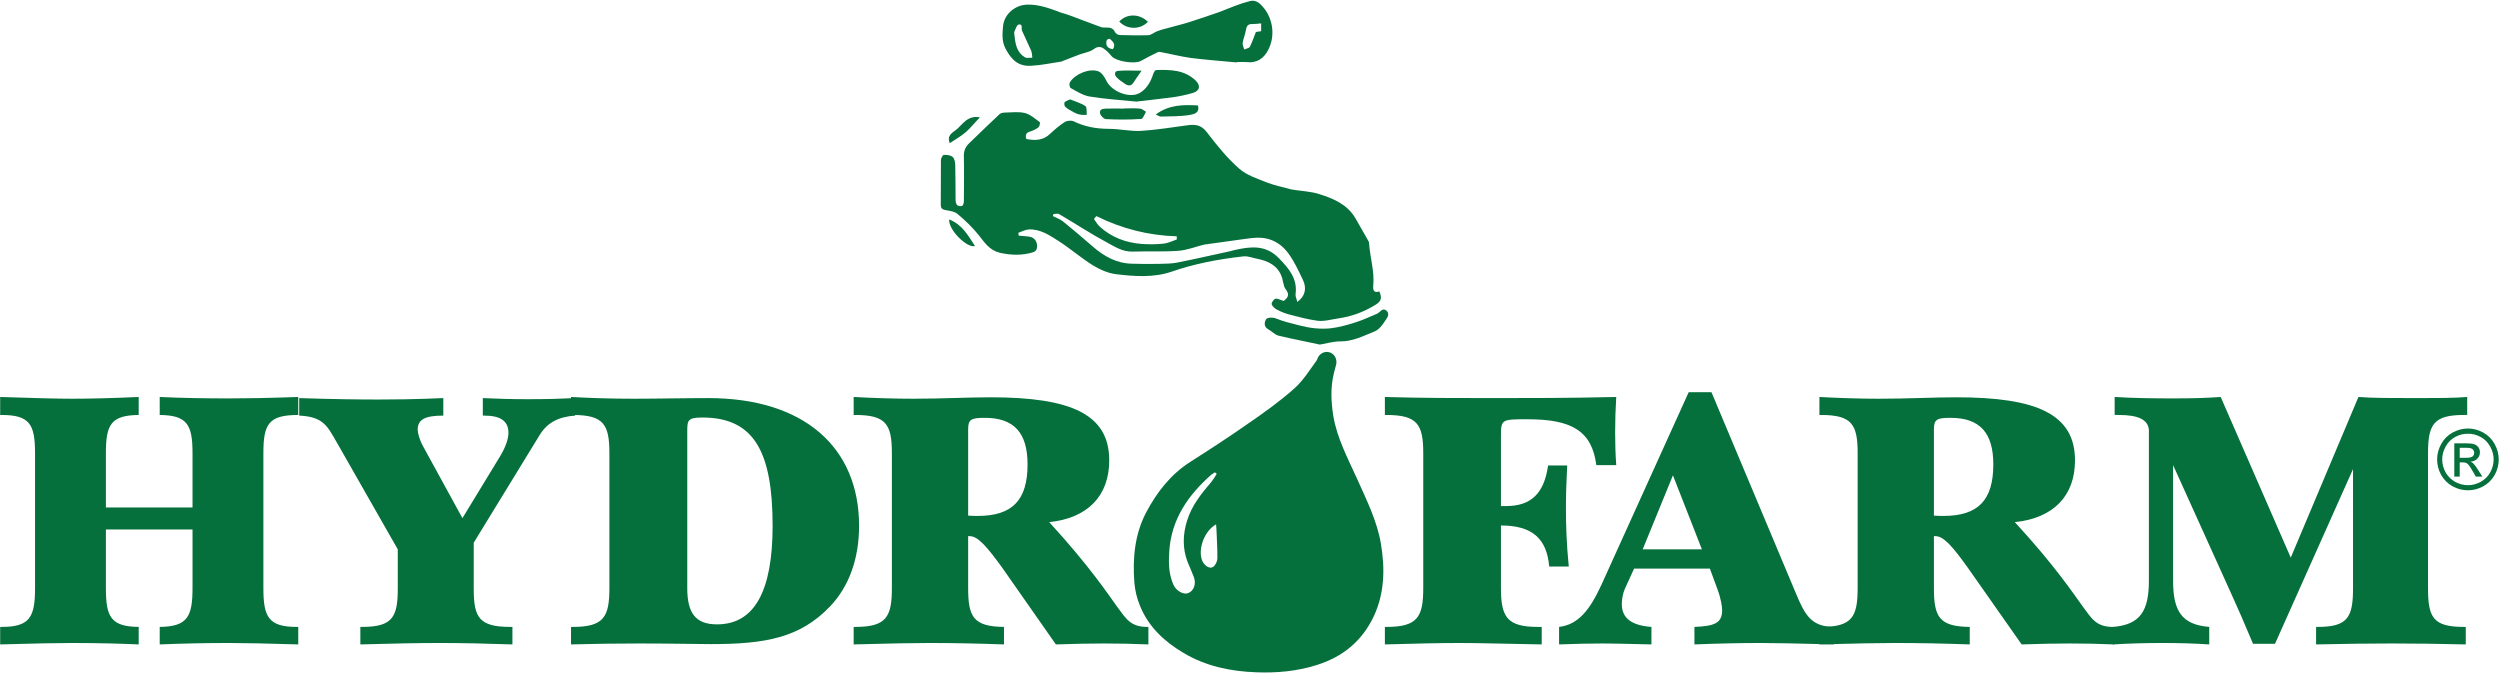
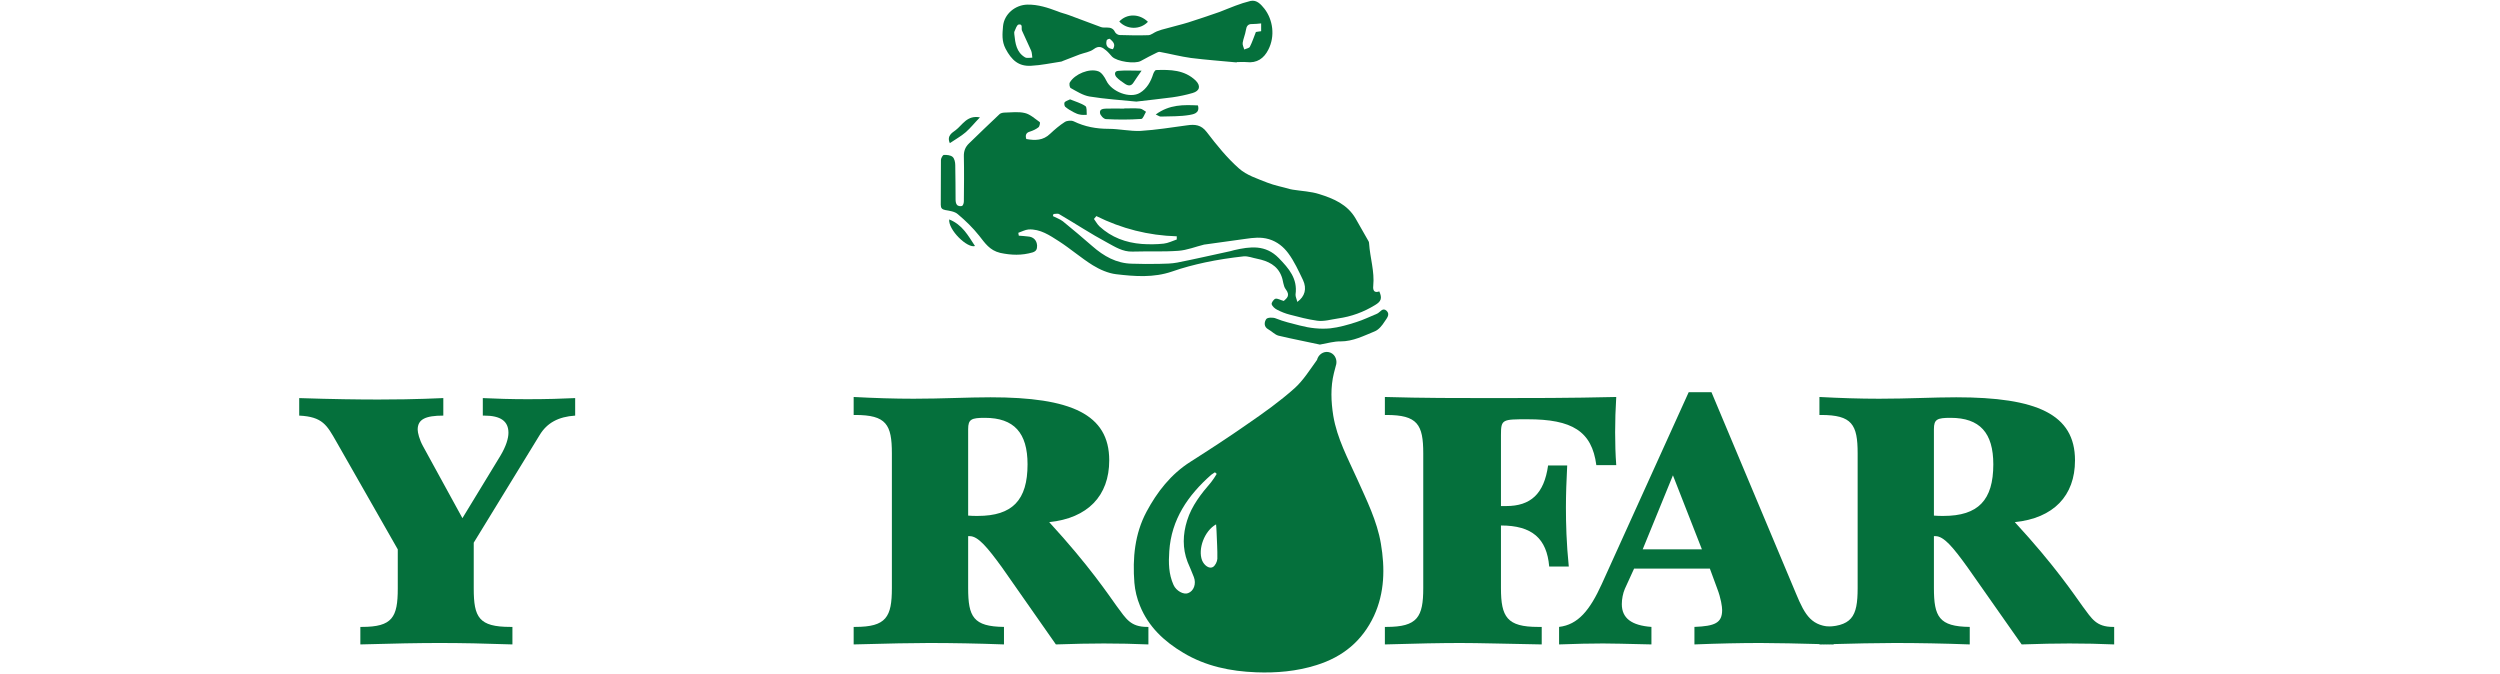
<svg xmlns="http://www.w3.org/2000/svg" version="1.2" viewBox="0 0 1570 423" width="1570" height="423">
  <title>hydrofarm-seeklogo</title>
  <style>
		.s0 { fill: #05703c } 
	</style>
  <g id="Layer 1">
    <g id="&lt;Group&gt;">
-       <path id="&lt;Compound Path&gt;" class="s0" d="m87.1 393.7v11c-9.1-0.4-23.3-0.9-41.8-0.9c-9.3 0-24.4 0.3-45.2 0.9v-11c0.3 0 0.7 0 0.9 0c17.8 0 21-6.2 21-24.4v-84.6c0-18.1-3.2-24.1-21-24.1c-0.2 0-0.6 0-0.9 0v-11.3c20.8 0.7 35.9 1.1 45.2 1.1c12.1 0 26.3-0.4 41.8-1.1v11.3c-17.6 0.2-20.6 6.2-20.6 24.1v34h54.4v-34c0-17.9-3.2-23.9-20.6-24.1v-11.3c14.9 0.7 29.5 0.9 43.6 0.9c9.4 0 23.8-0.2 43.4-0.9v11.3c-18.7 0-21.9 5.7-21.9 24.1v84.6c0 18.2 3.2 24.4 21 24.4c0.2 0 0.7 0 0.9 0v11c-19.8-0.6-34.2-0.9-43.4-0.9c-14.1 0-28.7 0.3-43.6 0.9v-11c17.4-0.2 20.6-6.4 20.6-24.4v-36.8h-54.4v36.8c0 18 3 24.2 20.6 24.4z" />
-     </g>
+       </g>
    <g id="&lt;Group&gt;">
      <path id="&lt;Compound Path&gt;" class="s0" d="m320.5 393.7c0.5 0 0.8 0 1.3 0v11c-17.2-0.6-32.3-0.9-45.8-0.9c-12.5 0-28.9 0.3-49.7 0.9v-11c0.3 0 0.8 0 1 0c19.1 0 22.5-6 22.5-24.1v-24.6l-38.6-67.7c-5.9-10.3-8.6-15.6-23.3-16.3v-11c21 0.7 37.5 0.9 49.7 0.9c25.2 0 38.6-0.9 40.6-0.9q0.2 0 0.2 0v11c-11.2 0-16.1 2.3-16.1 8.8c0 1.8 1 6.2 3.4 10.5l24.7 45.1l23.8-39.1c3.6-6 5.1-11 5.1-14.5c0-7.3-4.9-10.8-15.2-10.8c-0.2 0-0.7 0-0.9 0v-11c8.3 0.4 17.8 0.7 28.1 0.7c12 0 21.8-0.3 29.9-0.7v11c-10.6 0.7-17.7 4.6-22.3 12.2l-41.4 67.6v28.8c0 18.1 3.2 24.1 23 24.1z" />
    </g>
    <g id="&lt;Group&gt;">
-       <path id="&lt;Compound Path&gt;" fill-rule="evenodd" class="s0" d="m359.7 393.7c19.5 0 23-6.2 23-24.4v-84.6c0-18.1-3.5-24.1-23-24.1c-0.3 0-0.8 0-1.1 0v-11.3c12.6 0.7 25.6 1.1 39.4 1.1c15.5 0 31.3-0.4 46.8-0.4c60.2 0 94.7 31 94.7 80.2c0 20.5-6.2 38-18.2 50.6c-18.9 19.8-40.7 23.7-75 23.7c-9 0-24-0.4-44.8-0.4c-14.3 0-28.6 0.2-42.9 0.6v-11c0.3 0 0.8 0 1.1 0zm90.6-1.6c23.3 0 34.9-20.5 34.9-61.9c0-46.7-11.8-68-44.1-68c-9.3 0-9.5 1.8-9.5 8.9v98.2c0 15.7 5.2 22.8 18.7 22.8z" />
-     </g>
+       </g>
    <g id="&lt;Group&gt;">
      <path id="&lt;Compound Path&gt;" fill-rule="evenodd" class="s0" d="m701.4 380.8c5.8 7.8 8.5 12.9 19.1 12.9q0.3 0 0.7 0v11c-9.3-0.4-18.5-0.6-28-0.6q-12.8 0-30.1 0.6l-33.8-48.3c-9.3-12.8-15.1-19.7-20.3-19.7c-0.3 0-0.8 0-1 0v32.6c0 18 3.2 24.2 22.5 24.4v11c-16.5-0.6-32.3-0.9-47.1-0.9c-9.7 0-25.5 0.3-47.3 0.9v-11c0.2 0 0.7 0 1 0c19.5 0 23-6.2 23-24.4v-84.6c0-18.1-3.5-24.1-23-24.1c-0.3 0-0.8 0-1 0v-11.3c13 0.7 25.5 1.1 37.6 1.1c18 0 34-0.9 48.3-0.9c50.6 0 74.6 10.6 74.6 39.6c0 22.3-13.5 36.3-37.7 38.8c25.2 27.4 37.5 46 42.5 52.9zm-87.4-56.8c21.8 0 31.3-9.9 31.3-32.4c0-19.8-8.5-29.2-26.8-29.2c-8.5 0-10.5 0.9-10.5 7.1v54.3c2 0.2 4 0.2 6 0.2z" />
    </g>
    <g id="&lt;Group&gt;">
      <path id="&lt;Compound Path&gt;" fill-rule="evenodd" class="s0" d="m1307.9 380.8c5.8 7.8 8.5 12.9 19.1 12.9q0.3 0 0.7 0v11c-9.3-0.4-18.5-0.6-28.1-0.6q-12.7 0-30 0.6l-33.9-48.3c-9.2-12.8-15-19.7-20.2-19.7c-0.3 0-0.8 0-1 0v32.6c0 18 3.2 24.2 22.5 24.4v11c-16.5-0.6-32.3-0.9-47.1-0.9c-9.8 0-25.6 0.3-47.3 0.9v-11c0.2 0 0.7 0 1 0c19.5 0 23-6.2 23-24.4v-84.6c0-18.1-3.5-24.1-23-24.1c-0.3 0-0.8 0-1 0v-11.3c13 0.7 25.5 1.1 37.5 1.1c18.1 0 34.1-0.9 48.4-0.9c50.6 0 74.6 10.6 74.6 39.6c0 22.3-13.5 36.3-37.8 38.8c25.3 27.4 37.6 46 42.6 52.9zm-87.4-56.8c21.8 0 31.3-9.9 31.3-32.4c0-19.8-8.5-29.2-26.8-29.2c-8.5 0-10.5 0.9-10.5 7.1v54.3c2 0.2 4 0.2 6 0.2z" />
    </g>
    <g id="&lt;Group&gt;">
      <path id="&lt;Compound Path&gt;" class="s0" d="m1002.5 292.1c-2.8-21.4-15.3-28.8-43.1-28.8c-16 0-16.8 0-16.8 9.9v44.6c1 0 2.3 0 3.3 0c15.3 0 23.8-7.6 26.3-25.5h12c-0.5 9.7-0.8 18.4-0.8 26.4c0 9.9 0.3 22.4 1.8 37.1h-12.3c-1.5-17.7-10.8-25.8-30.3-25.8v39.3c0 18.2 3.8 24.4 23.3 24.4q1.1 0 2.3 0v11c-22.6-0.4-39.6-0.9-51.1-0.9c-11.6 0-27.4 0.3-47.4 0.9v-11c0.2 0 0.7 0 1 0c19.5 0 23.1-6.2 23.1-24.4v-84.6c0-18.1-3.6-24.1-23.1-24.1c-0.3 0-0.8 0-1 0v-11.3c23.6 0.7 46.1 0.7 67.9 0.7c22.3 0 48.3 0 77.4-0.7q-0.7 11.4-0.7 22.1c0 7.1 0.2 14 0.7 20.7z" />
    </g>
    <g id="&lt;Group&gt;">
      <path id="&lt;Compound Path&gt;" fill-rule="evenodd" class="s0" d="m979.1 393.7c11.9-1.4 19.3-10.4 26.8-26.9l54.6-120.5h14.3l53.1 126.5c5.8 14 9.9 20.7 23.7 20.9v11c-22.2-0.6-37.7-0.9-46.1-0.9c-12.4 0-26.1 0.3-41.4 0.9v-11c12.9-0.5 17.4-2.5 17.4-10.6c0-2-0.7-7.3-3.1-13.5l-4.6-12.5h-47.6l-5.8 12.7c-1.2 2.8-1.9 6.4-1.9 9.6c0 8.8 6.1 13.4 18.6 14.3v11c-16.2-0.4-26.1-0.6-30.4-0.6q-11.6 0-27.6 0.6zm89.7-48.7l-18.2-46.5l-19 46.5z" />
    </g>
    <g id="&lt;Group&gt;">
-       <path id="&lt;Compound Path&gt;" class="s0" d="m1387.4 393.7v11c-8.9-0.6-18.6-0.9-29-0.9c-11.1 0-21.7 0.3-31.4 0.9v-11c17.1-1.4 22.5-10.1 22.5-29v-94.7c-0.5-6.5-6.8-9.4-18.9-9.4c-0.9 0-1.7 0-2.6 0v-11.3c11.6 0.7 23.6 0.9 36.5 0.9c10.6 0 20.7-0.2 30.1-0.9l44 100.9l42.5-100.9c8.9 0.7 21.3 0.7 36.9 0.7c12.6 0 23 0 31.4-0.7v11.3q-1 0-2.1 0c-19.1 0-22.5 6-22.5 24.1v84.6c0 18.4 3.1 24.4 22.5 24.4c0.5 0 0.7 0 1.2 0v11c-16.9-0.4-32.4-0.6-46.6-0.6c-13.1 0-29 0.2-47.4 0.6v-11c0.3 0 0.8 0 1 0c18.9 0 22.2-6 22.2-24.4v-74.7l-49 109.7h-13.8c-5.3-12.7-9.9-23.2-13.7-31.5l-36.5-80.7v72.6c0 18.9 5.3 27.6 22.7 29z" />
-     </g>
+       </g>
    <g id="&lt;Group&gt;">
      <g id="&lt;Group&gt;">
-         <path id="&lt;Compound Path&gt;" fill-rule="evenodd" class="s0" d="m1549.9 269.1q4.8 0 9.5 2.5q4.6 2.5 7.2 7.2q2.6 4.7 2.6 9.7q0 5.1-2.5 9.7q-2.6 4.6-7.2 7.2q-4.6 2.5-9.6 2.5q-5.1 0-9.7-2.5q-4.6-2.6-7.2-7.2q-2.5-4.6-2.5-9.7q0-5 2.6-9.7q2.6-4.7 7.2-7.2q4.7-2.5 9.6-2.5zm0 3.3q-4.1-0.1-8 2q-3.9 2.1-6 6q-2.2 3.9-2.2 8.1q0 4.2 2.1 8.1q2.2 3.8 6 6q3.9 2.1 8.1 2.1q4.1 0 8-2.1q3.9-2.2 6-6q2.1-3.9 2.1-8.1q0-4.2-2.2-8.1q-2.1-3.9-6-6q-3.9-2.1-7.9-2zm-8.6 26.9v-20.9h7.2q3.7 0 5.3 0.6q1.7 0.5 2.7 2q0.9 1.4 0.9 3q0 2.3-1.6 4q-1.6 1.7-4.3 1.9q1.1 0.5 1.7 1.1q1.3 1.3 3.1 4.2l2.6 4.1h-4.1l-1.9-3.3q-2.2-3.9-3.5-4.9q-0.9-0.7-2.7-0.7h-2v8.9zm3.4-11.8h4.1q2.9 0 4-0.9q1-0.8 1-2.3q0-0.9-0.5-1.6q-0.5-0.8-1.4-1.1q-0.9-0.4-3.4-0.4h-3.8z" />
-       </g>
+         </g>
    </g>
    <g id="&lt;Group&gt;">
      <g id="&lt;Group&gt;">
        <path id="&lt;Compound Path&gt;" fill-rule="evenodd" class="s0" d="m789.5 162.5c-2.8-0.5-5.8-1.8-8.6-1.5c-8.1 0.9-16.1 2.1-24.1 3.8c-6.9 1.5-13.9 3.3-20.7 5.7c-11.6 4-23.4 3.1-35.2 1.7c-5-0.6-10.2-2.9-14.6-5.6c-7.4-4.6-14-10.4-21.3-15.1c-5.8-3.7-11.7-7.8-19.1-7.4c-2.2 0.2-4.3 1.4-6.4 2.1q0.2 0.9 0.3 1.8c1.9 0.1 3.8 0.3 5.7 0.5c3.5 0.2 5.6 2.4 5.8 5.7c0 2.2-0.4 3.5-2.8 4.3c-6.8 2-13.4 1.8-20.4 0.3c-6.6-1.6-9.5-6.1-13.2-10.8c-3.9-4.9-8.5-9.4-13.4-13.5c-1.9-1.7-5.1-2.1-7.9-2.6c-2-0.4-2.8-1.2-2.8-3.3c0.1-9.4 0-18.7 0.1-28.1c0-1.1 1.1-3.1 1.8-3.2c1.8-0.1 4.2 0.1 5.5 1.2c1.2 1 1.7 3.4 1.7 5.2c0.2 7.2 0.1 14.4 0.2 21.6c0 1.2 0.2 2.7 1 3.5c0.6 0.6 2.3 0.9 3.1 0.5c0.7-0.4 1.1-1.9 1.1-2.9c0.1-9.4 0.2-18.8 0-28.2c-0.1-3.3 0.9-5.9 3.2-8.1c6.4-6.2 12.8-12.4 19.3-18.5c0.7-0.6 2.1-0.9 3.2-0.9c4.2-0.1 8.7-0.7 12.7 0.3c3.3 0.8 6.3 3.6 9.3 5.7c0.3 0.3-0.1 2.6-0.8 3.2c-1.5 1.2-3.4 2.1-5.3 2.7c-2.6 0.7-3.1 2.3-2.4 4.7c5.5 1 10.6 1 15-3.3c2.9-2.7 5.9-5.3 9.2-7.4c1.4-0.9 4.1-1.1 5.6-0.4c7 3.4 14.2 4.7 21.9 4.7c6.7 0 13.4 1.6 20.1 1.3c9.8-0.6 19.5-2.2 29.2-3.5c4.9-0.7 8.8-0.4 12.3 4.2c6.2 8.1 12.7 16.2 20.3 22.9c4.8 4.3 11.6 6.4 17.8 8.9c4.6 1.8 9.6 2.7 14.4 4.1q0.7 0.2 1.5 0.3c5.6 0.9 11.4 1.1 16.7 2.8c9 2.8 17.7 6.5 22.8 15.3q4.1 7.2 8.2 14.4c0.2 0.4 0.3 0.9 0.3 1.4c0.6 8.9 3.5 17.5 2.6 26.5c-0.3 2.7 0.5 4.7 3.8 3.5c1.9 4.3 1.2 6.3-2.7 8.6c-7.2 4.4-14.8 7.2-23.3 8.4c-4.3 0.6-8.6 2-13 1.4c-5.8-0.8-11.5-2.3-17.2-3.8c-2.8-0.7-5.5-1.8-8-3.1c-1.4-0.7-3-2.1-3.4-3.5c-0.2-0.9 1.3-3.1 2.4-3.4c1.3-0.3 3 0.8 5.2 1.4c1.9-1.7 4.3-3.4 1.2-7.4c-1.6-2.1-1.5-5.4-2.6-8.1c-2.6-6.9-8.5-9.6-15.3-11zm13.6-0.4c6.3 6.5 11.9 12.9 10.5 22.8c-0.1 1.4 0.7 2.8 1.1 4.7c4.8-3.4 6.1-8.3 3.6-13.7c-2.8-5.8-5.5-11.8-9.3-16.9c-2.9-3.9-6.8-7.2-12.1-8.8c-5.1-1.5-9.8-0.9-14.7-0.2c-8.4 1.2-16.8 2.3-25.2 3.5q-0.4 0-0.8 0.1c-5.3 1.3-10.7 3.5-16.1 3.9c-9.6 0.7-19.3 0.2-28.9 0.5c-6.1 0.2-11-3-15.8-5.6c-10.3-5.5-20.1-12-30.2-17.9c-0.9-0.6-2.4-0.1-3.6-0.1q-0.2 0.6-0.4 1.3c2.1 1.1 4.5 1.9 6.3 3.3c6.3 5.1 12.4 10.3 18.5 15.6c7.2 6.3 15.1 10.8 24.8 11q8.7 0.3 17.4 0.1c3.7-0.1 7.5-0.1 11.1-0.8c11.2-2.2 22.3-4.8 33.5-7.2c0.7-0.2 1.5-0.4 2.2-0.6c10.1-2.3 19.7-3.6 28.1 5zm-116.1-24.6c1.2 1.6 2.1 3.4 3.5 4.7c7.5 6.9 16.5 10.2 26.5 11c4.6 0.3 9.3 0.3 13.8-0.2c2.8-0.3 5.5-1.7 8.2-2.6q0-1 0-2c-17.8-0.5-34.6-4.8-50.5-12.7q-0.8 0.9-1.5 1.8z" />
        <path id="&lt;Compound Path&gt;" fill-rule="evenodd" class="s0" d="m631.5 30.6c-2.5-4.8-2-9.4-1.6-14.1c0.7-7.7 7.7-13.5 15.4-13.6c6.6-0.1 12.7 1.9 18.8 4.2c2.3 1 4.8 1.5 7.2 2.4c6.7 2.4 13.4 5.1 20.1 7.5c1.1 0.4 2.5 0.3 3.8 0.3c2.2 0 3.9 0.5 5 2.8c0.4 0.9 1.9 1.9 2.9 1.9c6 0.2 12.1 0.3 18.1 0.1c1.8-0.1 3.5-1.7 5.3-2.4c2-0.8 4.1-1.4 6.2-1.9c4.5-1.3 9-2.3 13.5-3.7c6.6-2.1 13.1-4.3 19.7-6.6c3.3-1.2 6.5-2.7 9.9-3.9c3.1-1.2 6.3-2.2 9.5-3c4.1-0.9 6.7 2.4 8.7 4.8c5.4 6.9 6.9 17.3 2.5 25.8c-2.7 5.4-7.1 8.6-13.7 7.8c-2-0.2-4.1 0-6.1 0q-0.1 0.1-0.1 0.2c-9.5-0.9-19.1-1.6-28.7-2.8c-6.5-0.9-13-2.6-19.5-3.8c-0.6-0.1-1.3 0.1-1.8 0.4c-3.4 1.7-6.9 3.4-10.2 5.3c-3.7 2-14.8 0.4-18-2.7c-1.2-1.3-2.3-2.7-3.6-3.8c-2.4-2.1-4.6-3.5-8-0.9c-2.4 1.8-5.8 2.2-8.8 3.3c-3.5 1.3-7.1 2.7-10.6 4.1c-0.4 0.2-0.7 0.4-1.1 0.4c-6.2 0.9-12.4 2.3-18.7 2.6c-7.9 0.5-12.3-3.5-16.1-10.7zm149.9 0.5c1.2-0.6 3-0.8 3.5-1.7c1.5-2.9 2.5-6.1 3.8-9.3c0.8-0.2 2-0.3 3.3-0.5c0-1.7 0-3.2 0-4.9c-2.1 0.2-3.8 0.4-5.6 0.4c-2.7-0.1-3.6 1.3-4 3.9c-0.4 2.7-1.6 5.2-2 7.9c-0.2 1.3 0.6 2.8 1 4.2zm-82.5-0.2c2-3.1 0-4.8-1.9-6.5c-0.3-0.2-1.9 0.4-2 0.9c-0.8 3.1 0.3 5.1 3.9 5.6zm-61.9-9.3c0.6 5.6 1.3 11.2 6.7 14.4c1.2 0.7 3.1 0.2 4.6 0.2c-0.2-1.4-0.2-3-0.7-4.3c-1.9-4.3-3.9-8.5-5.8-12.7c-0.6-1.4 0.8-4.3-2.1-3.8c-1.1 0.2-1.9 2.7-2.6 4.3c-0.3 0.5-0.1 1.2-0.1 1.9z" />
        <path id="&lt;Path&gt;" class="s0" d="m749 58.4c-4.1 1.2-8.4 2.1-12.6 2.7c-7.6 1-15.2 1.8-22.8 2.7c-9.9-1-19.7-1.6-29.4-3.2c-4.1-0.7-8-3.2-11.8-5.3c-0.7-0.4-1.1-2.8-0.5-3.6c3.1-5.2 12.2-9 17.9-6.9c2.1 0.8 3.9 3.6 5 5.9c3.3 6.9 14.8 11.4 21.1 7.6c4.3-2.6 6.8-7 8.3-11.8c0.3-0.9 1.1-2.4 1.8-2.5c8.9-0.3 17.8-0.2 24.9 6.6c3.3 3.3 2.6 6.5-1.9 7.8z" />
        <path id="&lt;Path&gt;" class="s0" d="m869.5 202c-1.5 2.4-3.7 5.1-6.2 6.1c-6.9 2.8-13.6 6.3-21.4 6.3c-4-0.1-8 1.1-13 2c-8.2-1.8-17.2-3.5-26-5.6c-2.3-0.6-4.1-2.7-6.3-3.9c-3.2-1.7-2.6-4.8-1.4-6.5c0.7-1.1 4.3-1.2 6.1-0.4c4.9 2 9.9 3.1 14.9 4.4c6.5 1.7 12.8 2.4 19.2 1.8c5.5-0.6 11-2.2 16.3-3.9c4.5-1.4 8.7-3.5 13.1-5.3c1.9-0.8 3.4-4.1 5.9-1.9c2.6 2.4 0 5-1.2 6.9z" />
        <path id="&lt;Path&gt;" class="s0" d="m715.9 68.2c1.3 0.1 2.6 1.3 3.8 2c-1 1.6-1.9 4.5-3 4.5c-7.4 0.5-14.8 0.5-22.2 0.1c-1.4-0.1-3.5-2.3-3.7-3.8c-0.4-2.6 2.1-2.7 4-2.8c3.8-0.1 7.5 0 11.2 0q0-0.1 0-0.1c3.3 0 6.6-0.2 9.9 0.1z" />
        <path id="&lt;Path&gt;" class="s0" d="m752.3 66.2c1.5 5.3-3.6 5.6-5.3 6c-5.9 1-12 0.8-18 1c-0.7 0.1-1.3-0.5-3.2-1.3c8.7-6.4 17.6-6.1 26.5-5.7z" />
        <path id="&lt;Path&gt;" class="s0" d="m596.5 89.9c-2.1-4.7 1.6-6.6 3.7-8.2c4.3-3.3 7.1-9.5 15.2-8c-3.5 3.6-6 6.8-9 9.4c-2.9 2.5-6.4 4.4-9.9 6.8z" />
        <path id="&lt;Path&gt;" class="s0" d="m720.9 13.7c-5.3-5.2-13.2-5.3-18-0.2c4.7 5.2 13.2 5.3 18 0.2z" />
        <path id="&lt;Path&gt;" class="s0" d="m701.2 48.5c-1.3-1.4-1.6-3.8 1-4c4.5-0.4 9-0.1 14.7-0.1c-2.2 3.2-3.7 5.3-5.1 7.5c-1.5 2.4-3.5 2-5.4 0.7c-1.8-1.3-3.8-2.5-5.2-4.1z" />
        <path id="&lt;Path&gt;" class="s0" d="m596.1 137.8c-0.7 6.5 11.4 18.3 16.2 16.7c-4.3-6.5-7.9-13.4-16.2-16.7z" />
        <path id="&lt;Path&gt;" class="s0" d="m681.6 66.6c1.1 0.7 0.7 3.6 0.9 5.5c-1.3 0-2.7 0.2-4-0.1c-1.5-0.2-2.9-0.8-4.2-1.5c-1.9-1-3.8-2.1-5.4-3.5c-0.5-0.5-0.7-2.3-0.3-2.8c0.7-0.8 2.1-1.1 3.4-1.8c3.3 1.4 6.8 2.3 9.6 4.2z" />
      </g>
    </g>
    <g id="&lt;Group&gt;">
      <g id="&lt;Group&gt;">
        <path id="&lt;Compound Path&gt;" fill-rule="evenodd" class="s0" d="m862.9 386.7c-7.4 15.8-19.5 25.8-36.2 31c-12.4 3.9-25.1 5-37.9 4.5c-16-0.6-31.6-3.8-45.6-12.2c-12-7.1-22-16.4-27.3-29.6c-1.9-4.6-3.1-9.6-3.5-14.4c-1.2-15.5 0.2-30.7 7.6-44.6c6.7-12.5 15.3-23.6 27.6-31.4c12.1-7.7 24.1-15.5 35.8-23.7c10.2-7 20.3-14.2 29.5-22.4c5.6-5 9.7-11.7 14.2-17.9c0.8-3.3 4-5.5 7.2-4.9c3.4 0.6 5.5 4 4.9 7.5q-0.1 0.6-0.3 1.1c-0.3 1.5-0.9 3.1-1.2 4.6c-2.2 8.9-1.8 17.9-0.4 26.8c2.4 14.3 9.2 26.8 15 39.7c5.9 13.2 12.5 26.3 14.9 40.6c2.6 15.3 2.4 30.7-4.3 45.3zm-113.2-24.4c-1.2-3.2-2.6-6.3-3.9-9.4c-3.3-8.6-3-17.4-0.3-26c2.9-9.3 8.8-16.8 15.1-24.1c1.3-1.6 2.4-3.4 3.5-5.2q-0.5-0.5-1.1-1c-0.8 0.6-1.7 1-2.4 1.6c-14.6 12.9-25 28-26.3 48c-0.5 7.2-0.4 14.4 2.7 21.2c1.7 3.7 6.3 6.2 9.1 5.1c3.6-1.3 5.3-5.9 3.6-10.2zm14.3-28.4c0-1.4-0.2-2.7-0.3-4.6c-7.4 4.1-11.5 15.6-8.8 22.6c1.3 3.2 4.5 5.5 6.8 4.2c1.5-0.9 2.7-3.4 2.8-5.2c0.1-5.7-0.3-11.3-0.5-17z" />
      </g>
    </g>
  </g>
</svg>